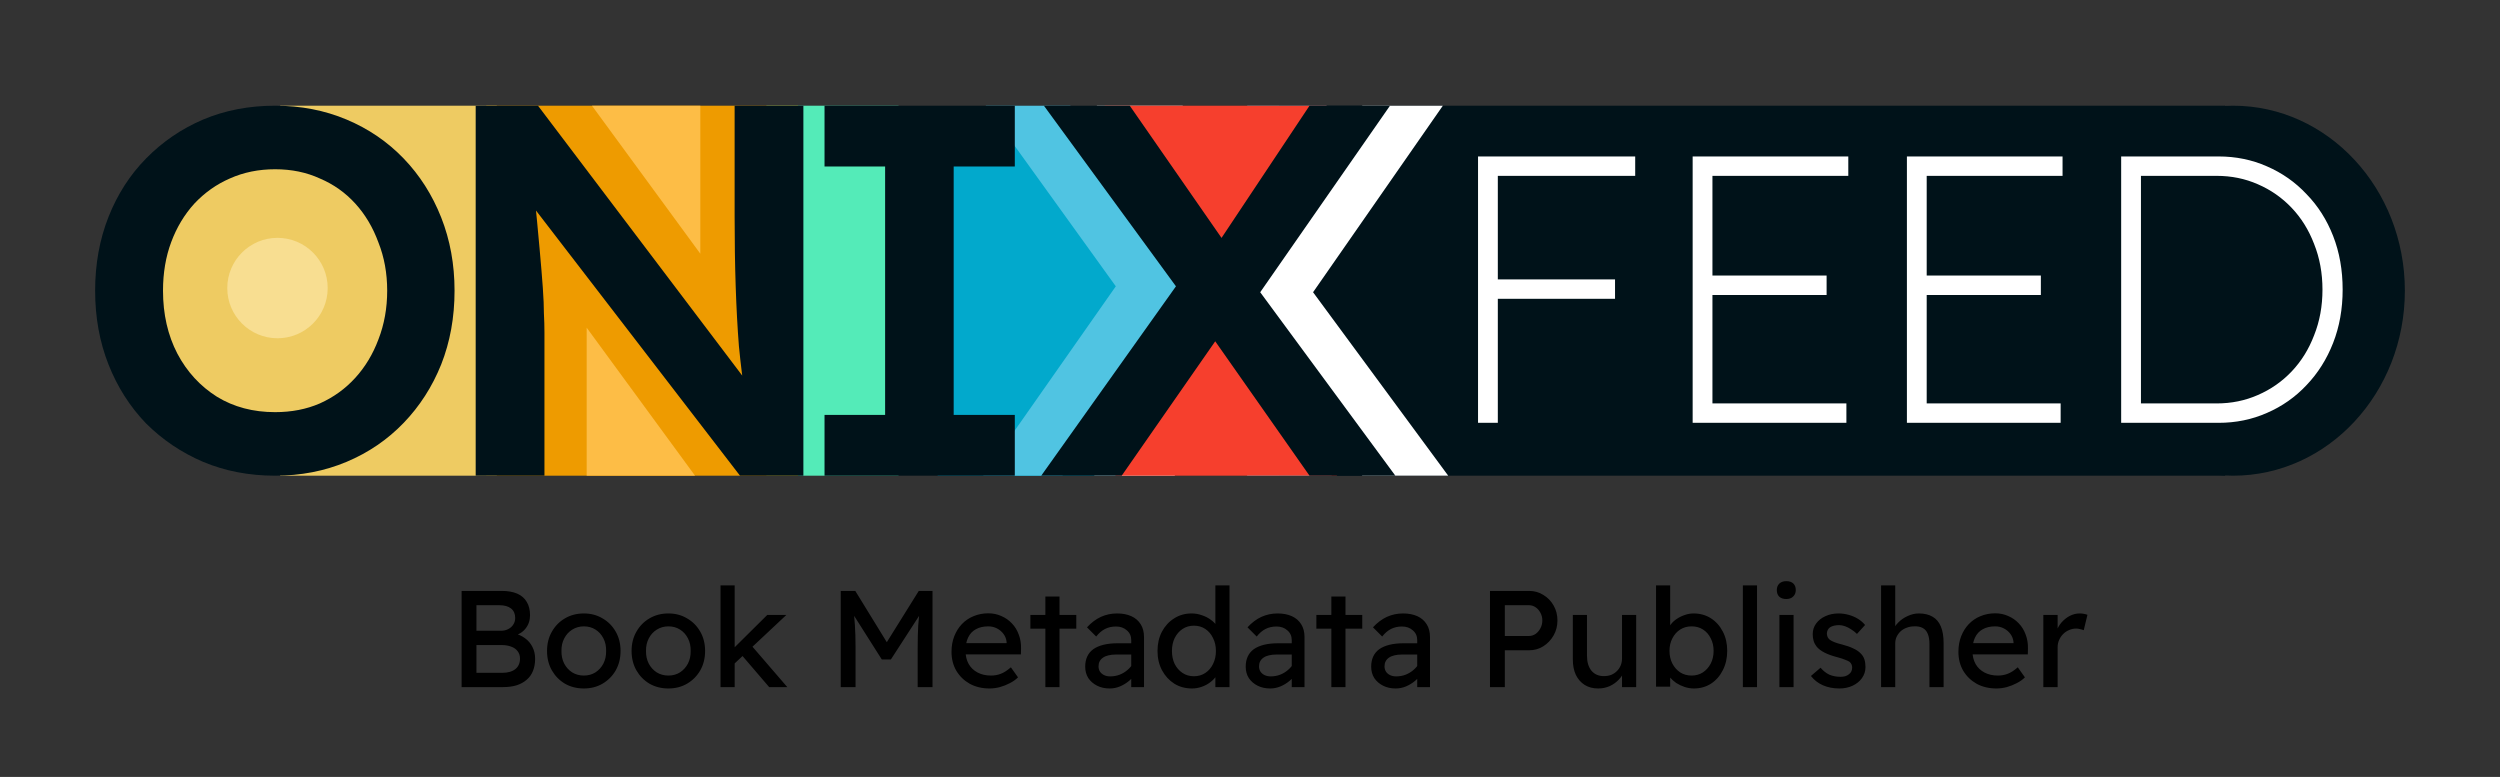
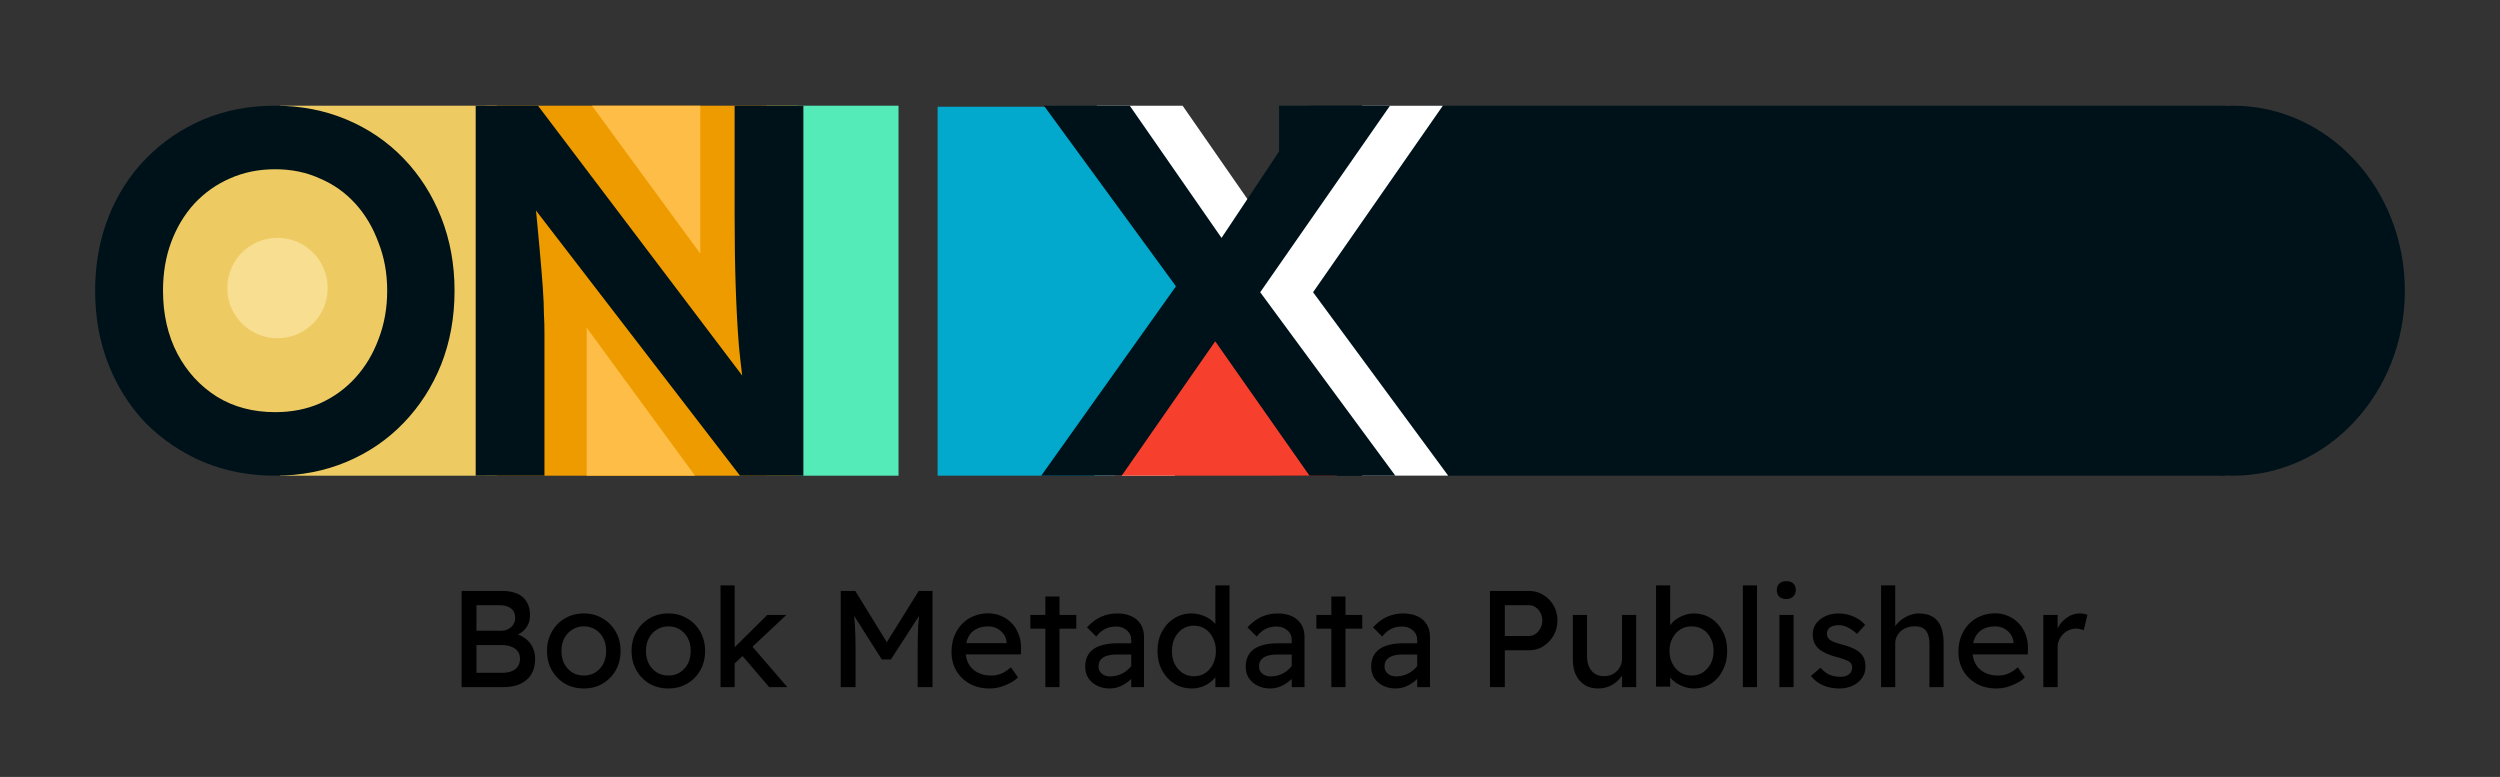
<svg xmlns="http://www.w3.org/2000/svg" width="473" height="147" viewBox="0 0 473 147" fill="none">
  <rect x="0" y="0" width="473" height="147" fill="#333333" stroke="none" />
  <path d="M212.4 38.107L229.483 55.142L212.4 72.175V90H177.399V20.2H212.4V38.107Z" fill="#02A9CC" />
  <rect x="145" y="20" width="25" height="70" fill="#54EBB8" />
  <rect x="92" y="20" width="59" height="70" fill="#EE9B00" />
  <rect x="53" y="20" width="41" height="70" fill="#EECB62" />
  <rect x="242" y="20" width="179" height="70" fill="#001219" />
  <path d="M90 90V20H101.79L143.259 74.8L141.023 75.3C140.549 72.233 140.142 68.967 139.803 65.5C139.532 62.033 139.329 58.267 139.193 54.2C139.058 50.133 138.99 45.7 138.99 40.9V20H152V90H140.007L98.538 36.1L100.977 35.4C101.451 40.133 101.824 44.033 102.095 47.1C102.366 50.1 102.569 52.567 102.705 54.5C102.84 56.433 102.908 58.033 102.908 59.3C102.976 60.567 103.01 61.767 103.01 62.9V90H90Z" fill="#001219" />
  <ellipse cx="50.5" cy="55" rx="27.5" ry="30" fill="#EECB62" />
  <ellipse cx="422.5" cy="55" rx="32.5" ry="35" fill="#001219" />
  <path d="M52.049 90C47.12 90 42.58 89.127 38.429 87.382C34.343 85.637 30.744 83.213 27.631 80.111C24.583 76.944 22.215 73.227 20.529 68.961C18.843 64.695 18 60.042 18 55C18 49.959 18.843 45.305 20.529 41.039C22.215 36.773 24.583 33.089 27.631 29.986C30.744 26.819 34.343 24.363 38.429 22.618C42.58 20.873 47.12 20 52.049 20C56.913 20 61.42 20.873 65.571 22.618C69.722 24.363 73.321 26.819 76.369 29.986C79.417 33.153 81.784 36.87 83.471 41.136C85.157 45.402 86 50.023 86 55C86 60.042 85.157 64.695 83.471 68.961C81.784 73.162 79.417 76.847 76.369 80.014C73.321 83.181 69.722 85.637 65.571 87.382C61.42 89.127 56.913 90 52.049 90ZM52.049 77.978C55.162 77.978 57.983 77.428 60.512 76.33C63.106 75.166 65.344 73.55 67.225 71.482C69.105 69.414 70.565 66.99 71.602 64.21C72.705 61.367 73.256 58.296 73.256 55C73.256 51.704 72.705 48.666 71.602 45.886C70.565 43.042 69.105 40.586 67.225 38.518C65.344 36.45 63.106 34.866 60.512 33.767C57.983 32.604 55.162 32.022 52.049 32.022C48.936 32.022 46.082 32.604 43.488 33.767C40.959 34.866 38.721 36.45 36.775 38.518C34.895 40.586 33.435 43.01 32.398 45.789C31.36 48.569 30.841 51.639 30.841 55C30.841 59.46 31.749 63.435 33.565 66.925C35.381 70.351 37.878 73.066 41.056 75.069C44.234 77.008 47.898 77.978 52.049 77.978Z" fill="#001219" />
  <path d="M257.758 90L235.729 58.6L207.508 20H223.75L245.271 51L274 90H257.758ZM207 90L234.105 51.9L243.241 59.8L222.227 90H207ZM246.895 57.5L237.861 49.9L257.758 20H272.985L246.895 57.5Z" fill="white" />
-   <path d="M236 90L214.3 58.6L186.5 20H202.5L223.7 51L252 90H236ZM186 90L212.7 51.9L221.7 59.8L201 90H186ZM225.3 57.5L216.4 49.9L236 20H251L225.3 57.5Z" fill="#50C4E2" />
  <circle cx="52.5" cy="54.5" r="9.5" fill="#FAE29C" fill-opacity="0.8" />
  <path d="M111 62V90H131.5L111 62Z" fill="#FDBD46" />
  <path d="M132.5 48L132.5 20L112 20L132.5 48Z" fill="#FDBD46" />
  <path d="M211 90L253 90L230 60L211 90Z" fill="#F63F2D" />
-   <path d="M251 20H209L232 50L251 20Z" fill="#F63F2D" />
  <path d="M247.758 90L225.729 58.6L197.508 20H213.75L235.271 51L264 90H247.758ZM197 90L224.105 51.9L233.241 59.8L212.227 90H197ZM236.895 57.5L227.861 49.9L247.758 20H262.985L236.895 57.5Z" fill="#001219" />
-   <path d="M156 90V78.5H167.464V31.5H156V20H192V31.5H180.436V78.5H192V90H156Z" fill="#001219" />
-   <path d="M279.644 80V29.6H283.388V80H279.644ZM281.444 56.528V52.856H305.564V56.528H281.444ZM281.516 33.272V29.6H309.38V33.272H281.516ZM320.25 80V29.6H349.698V33.272H323.994V76.328H349.338V80H320.25ZM322.122 55.808V52.136H345.594V55.808H322.122ZM360.787 80V29.6H390.235V33.272H364.531V76.328H389.875V80H360.787ZM362.659 55.808V52.136H386.131V55.808H362.659ZM401.324 80V29.6H419.756C423.02 29.6 426.068 30.224 428.9 31.472C431.78 32.72 434.276 34.472 436.388 36.728C438.548 38.936 440.228 41.576 441.428 44.648C442.628 47.72 443.228 51.104 443.228 54.8C443.228 58.448 442.628 61.808 441.428 64.88C440.228 67.952 438.548 70.616 436.388 72.872C434.276 75.128 431.78 76.88 428.9 78.128C426.068 79.376 423.02 80 419.756 80H401.324ZM405.068 76.976L404.564 76.328H419.396C422.18 76.328 424.772 75.8 427.172 74.744C429.62 73.688 431.756 72.2 433.58 70.28C435.404 68.36 436.82 66.08 437.828 63.44C438.884 60.8 439.412 57.92 439.412 54.8C439.412 51.68 438.884 48.8 437.828 46.16C436.82 43.52 435.404 41.24 433.58 39.32C431.756 37.4 429.62 35.912 427.172 34.856C424.772 33.8 422.18 33.272 419.396 33.272H404.42L405.068 32.552V76.976Z" fill="white" />
  <path d="M87.335 130V111.8H94.927C96.088 111.8 97.068 111.973 97.865 112.32C98.662 112.667 99.26 113.187 99.659 113.88C100.075 114.556 100.283 115.388 100.283 116.376C100.283 117.364 100.006 118.205 99.451 118.898C98.914 119.591 98.16 120.068 97.189 120.328V119.808C98.004 119.981 98.714 120.293 99.321 120.744C99.928 121.177 100.396 121.723 100.725 122.382C101.072 123.041 101.245 123.795 101.245 124.644C101.245 125.511 101.106 126.282 100.829 126.958C100.569 127.617 100.17 128.171 99.633 128.622C99.113 129.073 98.48 129.419 97.735 129.662C96.99 129.887 96.14 130 95.187 130H87.335ZM90.143 127.296H95.031C96.088 127.296 96.912 127.062 97.501 126.594C98.09 126.126 98.385 125.459 98.385 124.592C98.385 124.055 98.238 123.595 97.943 123.214C97.666 122.833 97.267 122.547 96.747 122.356C96.227 122.148 95.612 122.044 94.901 122.044H90.143V127.296ZM90.143 119.34H94.771C95.291 119.34 95.75 119.236 96.149 119.028C96.565 118.82 96.886 118.534 97.111 118.17C97.354 117.806 97.475 117.39 97.475 116.922C97.475 116.142 97.215 115.544 96.695 115.128C96.175 114.712 95.43 114.504 94.459 114.504H90.143V119.34ZM110.467 130.26C109.132 130.26 107.936 129.957 106.879 129.35C105.839 128.726 105.016 127.885 104.409 126.828C103.802 125.753 103.499 124.531 103.499 123.162C103.499 121.793 103.802 120.579 104.409 119.522C105.016 118.447 105.839 117.607 106.879 117C107.936 116.376 109.132 116.064 110.467 116.064C111.784 116.064 112.963 116.376 114.003 117C115.06 117.607 115.892 118.447 116.499 119.522C117.106 120.579 117.409 121.793 117.409 123.162C117.409 124.531 117.106 125.753 116.499 126.828C115.892 127.885 115.06 128.726 114.003 129.35C112.963 129.957 111.784 130.26 110.467 130.26ZM110.467 127.816C111.282 127.816 112.01 127.617 112.651 127.218C113.292 126.802 113.795 126.247 114.159 125.554C114.523 124.843 114.696 124.046 114.679 123.162C114.696 122.261 114.523 121.463 114.159 120.77C113.795 120.059 113.292 119.505 112.651 119.106C112.01 118.707 111.282 118.508 110.467 118.508C109.652 118.508 108.916 118.716 108.257 119.132C107.616 119.531 107.113 120.085 106.749 120.796C106.385 121.489 106.212 122.278 106.229 123.162C106.212 124.046 106.385 124.843 106.749 125.554C107.113 126.247 107.616 126.802 108.257 127.218C108.916 127.617 109.652 127.816 110.467 127.816ZM126.463 130.26C125.128 130.26 123.932 129.957 122.875 129.35C121.835 128.726 121.012 127.885 120.405 126.828C119.798 125.753 119.495 124.531 119.495 123.162C119.495 121.793 119.798 120.579 120.405 119.522C121.012 118.447 121.835 117.607 122.875 117C123.932 116.376 125.128 116.064 126.463 116.064C127.78 116.064 128.959 116.376 129.999 117C131.056 117.607 131.888 118.447 132.495 119.522C133.102 120.579 133.405 121.793 133.405 123.162C133.405 124.531 133.102 125.753 132.495 126.828C131.888 127.885 131.056 128.726 129.999 129.35C128.959 129.957 127.78 130.26 126.463 130.26ZM126.463 127.816C127.278 127.816 128.006 127.617 128.647 127.218C129.288 126.802 129.791 126.247 130.155 125.554C130.519 124.843 130.692 124.046 130.675 123.162C130.692 122.261 130.519 121.463 130.155 120.77C129.791 120.059 129.288 119.505 128.647 119.106C128.006 118.707 127.278 118.508 126.463 118.508C125.648 118.508 124.912 118.716 124.253 119.132C123.612 119.531 123.109 120.085 122.745 120.796C122.381 121.489 122.208 122.278 122.225 123.162C122.208 124.046 122.381 124.843 122.745 125.554C123.109 126.247 123.612 126.802 124.253 127.218C124.912 127.617 125.648 127.816 126.463 127.816ZM138.767 125.736L138.637 122.824L145.163 116.35H148.777L138.767 125.736ZM136.323 130V110.76H139.001V130H136.323ZM145.527 130L140.379 123.994L142.277 122.252L148.959 130H145.527ZM159.064 130V111.8H161.82L168.45 122.59L167.124 122.564L173.832 111.8H176.432V130H173.624V122.538C173.624 120.978 173.658 119.574 173.728 118.326C173.814 117.078 173.953 115.839 174.144 114.608L174.508 115.57L168.554 124.774H166.838L161.066 115.674L161.352 114.608C161.542 115.769 161.672 116.965 161.742 118.196C161.828 119.409 161.872 120.857 161.872 122.538V130H159.064ZM187.228 130.26C185.824 130.26 184.576 129.965 183.484 129.376C182.41 128.769 181.56 127.946 180.936 126.906C180.33 125.866 180.026 124.67 180.026 123.318C180.026 122.243 180.2 121.264 180.546 120.38C180.893 119.496 181.37 118.733 181.976 118.092C182.6 117.433 183.337 116.931 184.186 116.584C185.053 116.22 185.989 116.038 186.994 116.038C187.878 116.038 188.702 116.211 189.464 116.558C190.227 116.887 190.886 117.347 191.44 117.936C192.012 118.525 192.446 119.227 192.74 120.042C193.052 120.839 193.2 121.715 193.182 122.668L193.156 123.812H182.002L181.404 121.68H190.842L190.452 122.122V121.498C190.4 120.926 190.21 120.415 189.88 119.964C189.551 119.513 189.135 119.158 188.632 118.898C188.13 118.638 187.584 118.508 186.994 118.508C186.058 118.508 185.27 118.69 184.628 119.054C183.987 119.401 183.502 119.921 183.172 120.614C182.843 121.29 182.678 122.131 182.678 123.136C182.678 124.089 182.878 124.921 183.276 125.632C183.675 126.325 184.238 126.863 184.966 127.244C185.694 127.625 186.535 127.816 187.488 127.816C188.164 127.816 188.788 127.703 189.36 127.478C189.95 127.253 190.582 126.845 191.258 126.256L192.61 128.154C192.194 128.57 191.683 128.934 191.076 129.246C190.487 129.558 189.854 129.809 189.178 130C188.52 130.173 187.87 130.26 187.228 130.26ZM197.783 130V112.866H200.461V130H197.783ZM194.949 118.95V116.35H203.633V118.95H194.949ZM214.03 130V121.108C214.03 120.345 213.753 119.73 213.198 119.262C212.661 118.777 211.976 118.534 211.144 118.534C210.382 118.534 209.688 118.69 209.064 119.002C208.458 119.314 207.903 119.791 207.4 120.432L205.658 118.69C206.473 117.806 207.348 117.147 208.284 116.714C209.238 116.281 210.26 116.064 211.352 116.064C212.392 116.064 213.294 116.237 214.056 116.584C214.819 116.931 215.408 117.442 215.824 118.118C216.24 118.777 216.448 119.583 216.448 120.536V130H214.03ZM209.948 130.26C209.064 130.26 208.276 130.087 207.582 129.74C206.889 129.393 206.334 128.917 205.918 128.31C205.52 127.686 205.32 126.958 205.32 126.126C205.32 125.398 205.45 124.757 205.71 124.202C205.97 123.647 206.352 123.188 206.854 122.824C207.374 122.46 208.016 122.183 208.778 121.992C209.558 121.801 210.451 121.706 211.456 121.706H215.252L215.018 123.838H211.118C210.598 123.838 210.13 123.89 209.714 123.994C209.316 124.081 208.969 124.228 208.674 124.436C208.397 124.627 208.189 124.861 208.05 125.138C207.912 125.398 207.842 125.71 207.842 126.074C207.842 126.455 207.938 126.793 208.128 127.088C208.319 127.365 208.579 127.582 208.908 127.738C209.238 127.894 209.619 127.972 210.052 127.972C210.676 127.972 211.266 127.868 211.82 127.66C212.392 127.435 212.895 127.131 213.328 126.75C213.779 126.369 214.126 125.944 214.368 125.476L214.992 127.218C214.628 127.825 214.178 128.353 213.64 128.804C213.103 129.255 212.522 129.61 211.898 129.87C211.274 130.13 210.624 130.26 209.948 130.26ZM225.527 130.26C224.279 130.26 223.161 129.957 222.173 129.35C221.202 128.726 220.431 127.885 219.859 126.828C219.287 125.753 219.001 124.531 219.001 123.162C219.001 121.793 219.278 120.579 219.833 119.522C220.405 118.447 221.176 117.607 222.147 117C223.118 116.376 224.218 116.064 225.449 116.064C226.125 116.064 226.775 116.177 227.399 116.402C228.04 116.61 228.612 116.905 229.115 117.286C229.618 117.65 230.008 118.057 230.285 118.508C230.58 118.941 230.727 119.383 230.727 119.834L229.947 119.886V110.76H232.625V130H229.947V126.75H230.467C230.467 127.166 230.328 127.582 230.051 127.998C229.774 128.397 229.401 128.769 228.933 129.116C228.482 129.463 227.954 129.74 227.347 129.948C226.758 130.156 226.151 130.26 225.527 130.26ZM225.891 127.946C226.706 127.946 227.425 127.738 228.049 127.322C228.673 126.906 229.158 126.343 229.505 125.632C229.869 124.904 230.051 124.081 230.051 123.162C230.051 122.243 229.869 121.429 229.505 120.718C229.158 119.99 228.673 119.418 228.049 119.002C227.425 118.586 226.706 118.378 225.891 118.378C225.076 118.378 224.357 118.586 223.733 119.002C223.109 119.418 222.615 119.99 222.251 120.718C221.904 121.429 221.731 122.243 221.731 123.162C221.731 124.081 221.904 124.904 222.251 125.632C222.615 126.343 223.109 126.906 223.733 127.322C224.357 127.738 225.076 127.946 225.891 127.946ZM244.397 130V121.108C244.397 120.345 244.12 119.73 243.565 119.262C243.028 118.777 242.343 118.534 241.511 118.534C240.749 118.534 240.055 118.69 239.431 119.002C238.825 119.314 238.27 119.791 237.767 120.432L236.025 118.69C236.84 117.806 237.715 117.147 238.651 116.714C239.605 116.281 240.627 116.064 241.719 116.064C242.759 116.064 243.661 116.237 244.423 116.584C245.186 116.931 245.775 117.442 246.191 118.118C246.607 118.777 246.815 119.583 246.815 120.536V130H244.397ZM240.315 130.26C239.431 130.26 238.643 130.087 237.949 129.74C237.256 129.393 236.701 128.917 236.285 128.31C235.887 127.686 235.687 126.958 235.687 126.126C235.687 125.398 235.817 124.757 236.077 124.202C236.337 123.647 236.719 123.188 237.221 122.824C237.741 122.46 238.383 122.183 239.145 121.992C239.925 121.801 240.818 121.706 241.823 121.706H245.619L245.385 123.838H241.485C240.965 123.838 240.497 123.89 240.081 123.994C239.683 124.081 239.336 124.228 239.041 124.436C238.764 124.627 238.556 124.861 238.417 125.138C238.279 125.398 238.209 125.71 238.209 126.074C238.209 126.455 238.305 126.793 238.495 127.088C238.686 127.365 238.946 127.582 239.275 127.738C239.605 127.894 239.986 127.972 240.419 127.972C241.043 127.972 241.633 127.868 242.187 127.66C242.759 127.435 243.262 127.131 243.695 126.75C244.146 126.369 244.493 125.944 244.735 125.476L245.359 127.218C244.995 127.825 244.545 128.353 244.007 128.804C243.47 129.255 242.889 129.61 242.265 129.87C241.641 130.13 240.991 130.26 240.315 130.26ZM251.89 130V112.866H254.568V130H251.89ZM249.056 118.95V116.35H257.74V118.95H249.056ZM268.138 130V121.108C268.138 120.345 267.86 119.73 267.306 119.262C266.768 118.777 266.084 118.534 265.252 118.534C264.489 118.534 263.796 118.69 263.172 119.002C262.565 119.314 262.01 119.791 261.508 120.432L259.766 118.69C260.58 117.806 261.456 117.147 262.392 116.714C263.345 116.281 264.368 116.064 265.46 116.064C266.5 116.064 267.401 116.237 268.164 116.584C268.926 116.931 269.516 117.442 269.932 118.118C270.348 118.777 270.556 119.583 270.556 120.536V130H268.138ZM264.056 130.26C263.172 130.26 262.383 130.087 261.69 129.74C260.996 129.393 260.442 128.917 260.026 128.31C259.627 127.686 259.428 126.958 259.428 126.126C259.428 125.398 259.558 124.757 259.818 124.202C260.078 123.647 260.459 123.188 260.962 122.824C261.482 122.46 262.123 122.183 262.886 121.992C263.666 121.801 264.558 121.706 265.564 121.706H269.36L269.126 123.838H265.226C264.706 123.838 264.238 123.89 263.822 123.994C263.423 124.081 263.076 124.228 262.782 124.436C262.504 124.627 262.296 124.861 262.158 125.138C262.019 125.398 261.95 125.71 261.95 126.074C261.95 126.455 262.045 126.793 262.236 127.088C262.426 127.365 262.686 127.582 263.016 127.738C263.345 127.894 263.726 127.972 264.16 127.972C264.784 127.972 265.373 127.868 265.928 127.66C266.5 127.435 267.002 127.131 267.436 126.75C267.886 126.369 268.233 125.944 268.476 125.476L269.1 127.218C268.736 127.825 268.285 128.353 267.748 128.804C267.21 129.255 266.63 129.61 266.006 129.87C265.382 130.13 264.732 130.26 264.056 130.26ZM281.903 130V111.8H289.313C290.301 111.8 291.194 112.051 291.991 112.554C292.806 113.039 293.456 113.707 293.941 114.556C294.427 115.405 294.669 116.35 294.669 117.39C294.669 118.43 294.427 119.375 293.941 120.224C293.456 121.073 292.806 121.758 291.991 122.278C291.194 122.781 290.301 123.032 289.313 123.032H284.711V130H281.903ZM284.711 120.328H289.261C289.729 120.328 290.154 120.198 290.535 119.938C290.917 119.661 291.22 119.305 291.445 118.872C291.688 118.421 291.809 117.927 291.809 117.39C291.809 116.853 291.688 116.367 291.445 115.934C291.22 115.501 290.917 115.154 290.535 114.894C290.154 114.634 289.729 114.504 289.261 114.504H284.711V120.328ZM302.363 130.26C301.392 130.26 300.543 130.035 299.815 129.584C299.104 129.133 298.55 128.501 298.151 127.686C297.77 126.871 297.579 125.901 297.579 124.774V116.35H300.257V124.046C300.257 125.242 300.534 126.187 301.089 126.88C301.661 127.573 302.45 127.92 303.455 127.92C303.958 127.92 304.417 127.842 304.833 127.686C305.249 127.513 305.604 127.279 305.899 126.984C306.211 126.689 306.454 126.334 306.627 125.918C306.8 125.502 306.887 125.051 306.887 124.566V116.35H309.565V130H306.887V127.14L307.355 126.828C307.147 127.469 306.792 128.05 306.289 128.57C305.804 129.09 305.223 129.506 304.547 129.818C303.871 130.113 303.143 130.26 302.363 130.26ZM320.497 130.26C319.908 130.26 319.319 130.165 318.729 129.974C318.157 129.783 317.629 129.532 317.143 129.22C316.675 128.891 316.277 128.535 315.947 128.154C315.635 127.755 315.427 127.357 315.323 126.958L315.999 126.594V129.922H313.321V110.76H315.999V119.47L315.583 119.236C315.67 118.837 315.861 118.456 316.155 118.092C316.45 117.711 316.823 117.373 317.273 117.078C317.741 116.766 318.244 116.523 318.781 116.35C319.319 116.159 319.865 116.064 320.419 116.064C321.65 116.064 322.742 116.367 323.695 116.974C324.649 117.581 325.403 118.421 325.957 119.496C326.512 120.553 326.789 121.767 326.789 123.136C326.789 124.505 326.512 125.727 325.957 126.802C325.42 127.877 324.675 128.726 323.721 129.35C322.768 129.957 321.693 130.26 320.497 130.26ZM320.055 127.816C320.853 127.816 321.563 127.617 322.187 127.218C322.811 126.802 323.305 126.247 323.669 125.554C324.033 124.843 324.215 124.037 324.215 123.136C324.215 122.252 324.033 121.463 323.669 120.77C323.323 120.059 322.837 119.505 322.213 119.106C321.589 118.707 320.87 118.508 320.055 118.508C319.241 118.508 318.521 118.707 317.897 119.106C317.273 119.505 316.779 120.059 316.415 120.77C316.051 121.463 315.869 122.252 315.869 123.136C315.869 124.037 316.051 124.843 316.415 125.554C316.779 126.247 317.273 126.802 317.897 127.218C318.521 127.617 319.241 127.816 320.055 127.816ZM329.75 130V110.76H332.428V130H329.75ZM336.666 130V116.35H339.344V130H336.666ZM337.966 113.334C337.394 113.334 336.952 113.187 336.64 112.892C336.328 112.597 336.172 112.181 336.172 111.644C336.172 111.141 336.328 110.734 336.64 110.422C336.969 110.11 337.411 109.954 337.966 109.954C338.538 109.954 338.98 110.101 339.292 110.396C339.604 110.691 339.76 111.107 339.76 111.644C339.76 112.147 339.595 112.554 339.266 112.866C338.954 113.178 338.52 113.334 337.966 113.334ZM348.01 130.26C346.866 130.26 345.835 130.061 344.916 129.662C343.997 129.263 343.235 128.674 342.628 127.894L344.448 126.334C344.968 126.941 345.531 127.383 346.138 127.66C346.762 127.92 347.464 128.05 348.244 128.05C348.556 128.05 348.842 128.015 349.102 127.946C349.379 127.859 349.613 127.738 349.804 127.582C350.012 127.426 350.168 127.244 350.272 127.036C350.376 126.811 350.428 126.568 350.428 126.308C350.428 125.857 350.263 125.493 349.934 125.216C349.761 125.095 349.483 124.965 349.102 124.826C348.738 124.67 348.261 124.514 347.672 124.358C346.667 124.098 345.843 123.803 345.202 123.474C344.561 123.145 344.067 122.772 343.72 122.356C343.46 122.027 343.269 121.671 343.148 121.29C343.027 120.891 342.966 120.458 342.966 119.99C342.966 119.227 343.183 118.551 343.616 117.962C344.049 117.373 344.63 116.913 345.358 116.584C346.103 116.237 346.935 116.064 347.854 116.064C348.495 116.064 349.128 116.151 349.752 116.324C350.393 116.497 350.983 116.749 351.52 117.078C352.057 117.407 352.508 117.797 352.872 118.248L351.338 119.938C351.009 119.609 350.645 119.323 350.246 119.08C349.865 118.82 349.475 118.621 349.076 118.482C348.677 118.343 348.313 118.274 347.984 118.274C347.62 118.274 347.291 118.309 346.996 118.378C346.701 118.447 346.45 118.551 346.242 118.69C346.051 118.829 345.904 119.002 345.8 119.21C345.696 119.418 345.644 119.652 345.644 119.912C345.661 120.137 345.713 120.354 345.8 120.562C345.904 120.753 346.043 120.917 346.216 121.056C346.407 121.195 346.693 121.342 347.074 121.498C347.455 121.654 347.941 121.801 348.53 121.94C349.397 122.165 350.107 122.417 350.662 122.694C351.234 122.954 351.685 123.257 352.014 123.604C352.361 123.933 352.603 124.315 352.742 124.748C352.881 125.181 352.95 125.667 352.95 126.204C352.95 126.984 352.725 127.686 352.274 128.31C351.841 128.917 351.251 129.393 350.506 129.74C349.761 130.087 348.929 130.26 348.01 130.26ZM355.901 130V110.76H358.579V119.158L358.111 119.47C358.285 118.863 358.623 118.309 359.125 117.806C359.628 117.286 360.226 116.87 360.919 116.558C361.613 116.229 362.323 116.064 363.051 116.064C364.091 116.064 364.958 116.272 365.651 116.688C366.345 117.087 366.865 117.702 367.211 118.534C367.558 119.366 367.731 120.415 367.731 121.68V130H365.053V121.862C365.053 121.082 364.949 120.441 364.741 119.938C364.533 119.418 364.213 119.045 363.779 118.82C363.346 118.577 362.809 118.473 362.167 118.508C361.647 118.508 361.171 118.595 360.737 118.768C360.304 118.924 359.923 119.149 359.593 119.444C359.281 119.739 359.03 120.085 358.839 120.484C358.666 120.865 358.579 121.281 358.579 121.732V130H357.253C357.028 130 356.803 130 356.577 130C356.352 130 356.127 130 355.901 130ZM377.734 130.26C376.33 130.26 375.082 129.965 373.99 129.376C372.916 128.769 372.066 127.946 371.442 126.906C370.836 125.866 370.532 124.67 370.532 123.318C370.532 122.243 370.706 121.264 371.052 120.38C371.399 119.496 371.876 118.733 372.482 118.092C373.106 117.433 373.843 116.931 374.692 116.584C375.559 116.22 376.495 116.038 377.5 116.038C378.384 116.038 379.208 116.211 379.97 116.558C380.733 116.887 381.392 117.347 381.946 117.936C382.518 118.525 382.952 119.227 383.246 120.042C383.558 120.839 383.706 121.715 383.688 122.668L383.662 123.812H372.508L371.91 121.68H381.348L380.958 122.122V121.498C380.906 120.926 380.716 120.415 380.386 119.964C380.057 119.513 379.641 119.158 379.138 118.898C378.636 118.638 378.09 118.508 377.5 118.508C376.564 118.508 375.776 118.69 375.134 119.054C374.493 119.401 374.008 119.921 373.678 120.614C373.349 121.29 373.184 122.131 373.184 123.136C373.184 124.089 373.384 124.921 373.782 125.632C374.181 126.325 374.744 126.863 375.472 127.244C376.2 127.625 377.041 127.816 377.994 127.816C378.67 127.816 379.294 127.703 379.866 127.478C380.456 127.253 381.088 126.845 381.764 126.256L383.116 128.154C382.7 128.57 382.189 128.934 381.582 129.246C380.993 129.558 380.36 129.809 379.684 130C379.026 130.173 378.376 130.26 377.734 130.26ZM386.599 130V116.35H389.303V120.64L389.043 119.6C389.233 118.941 389.554 118.343 390.005 117.806C390.473 117.269 391.001 116.844 391.591 116.532C392.197 116.22 392.821 116.064 393.463 116.064C393.757 116.064 394.035 116.09 394.295 116.142C394.572 116.194 394.789 116.255 394.945 116.324L394.243 119.236C394.035 119.149 393.801 119.08 393.541 119.028C393.298 118.959 393.055 118.924 392.813 118.924C392.345 118.924 391.894 119.019 391.461 119.21C391.045 119.383 390.672 119.635 390.343 119.964C390.031 120.276 389.779 120.649 389.589 121.082C389.398 121.498 389.303 121.957 389.303 122.46V130H386.599Z" fill="black" />
</svg>